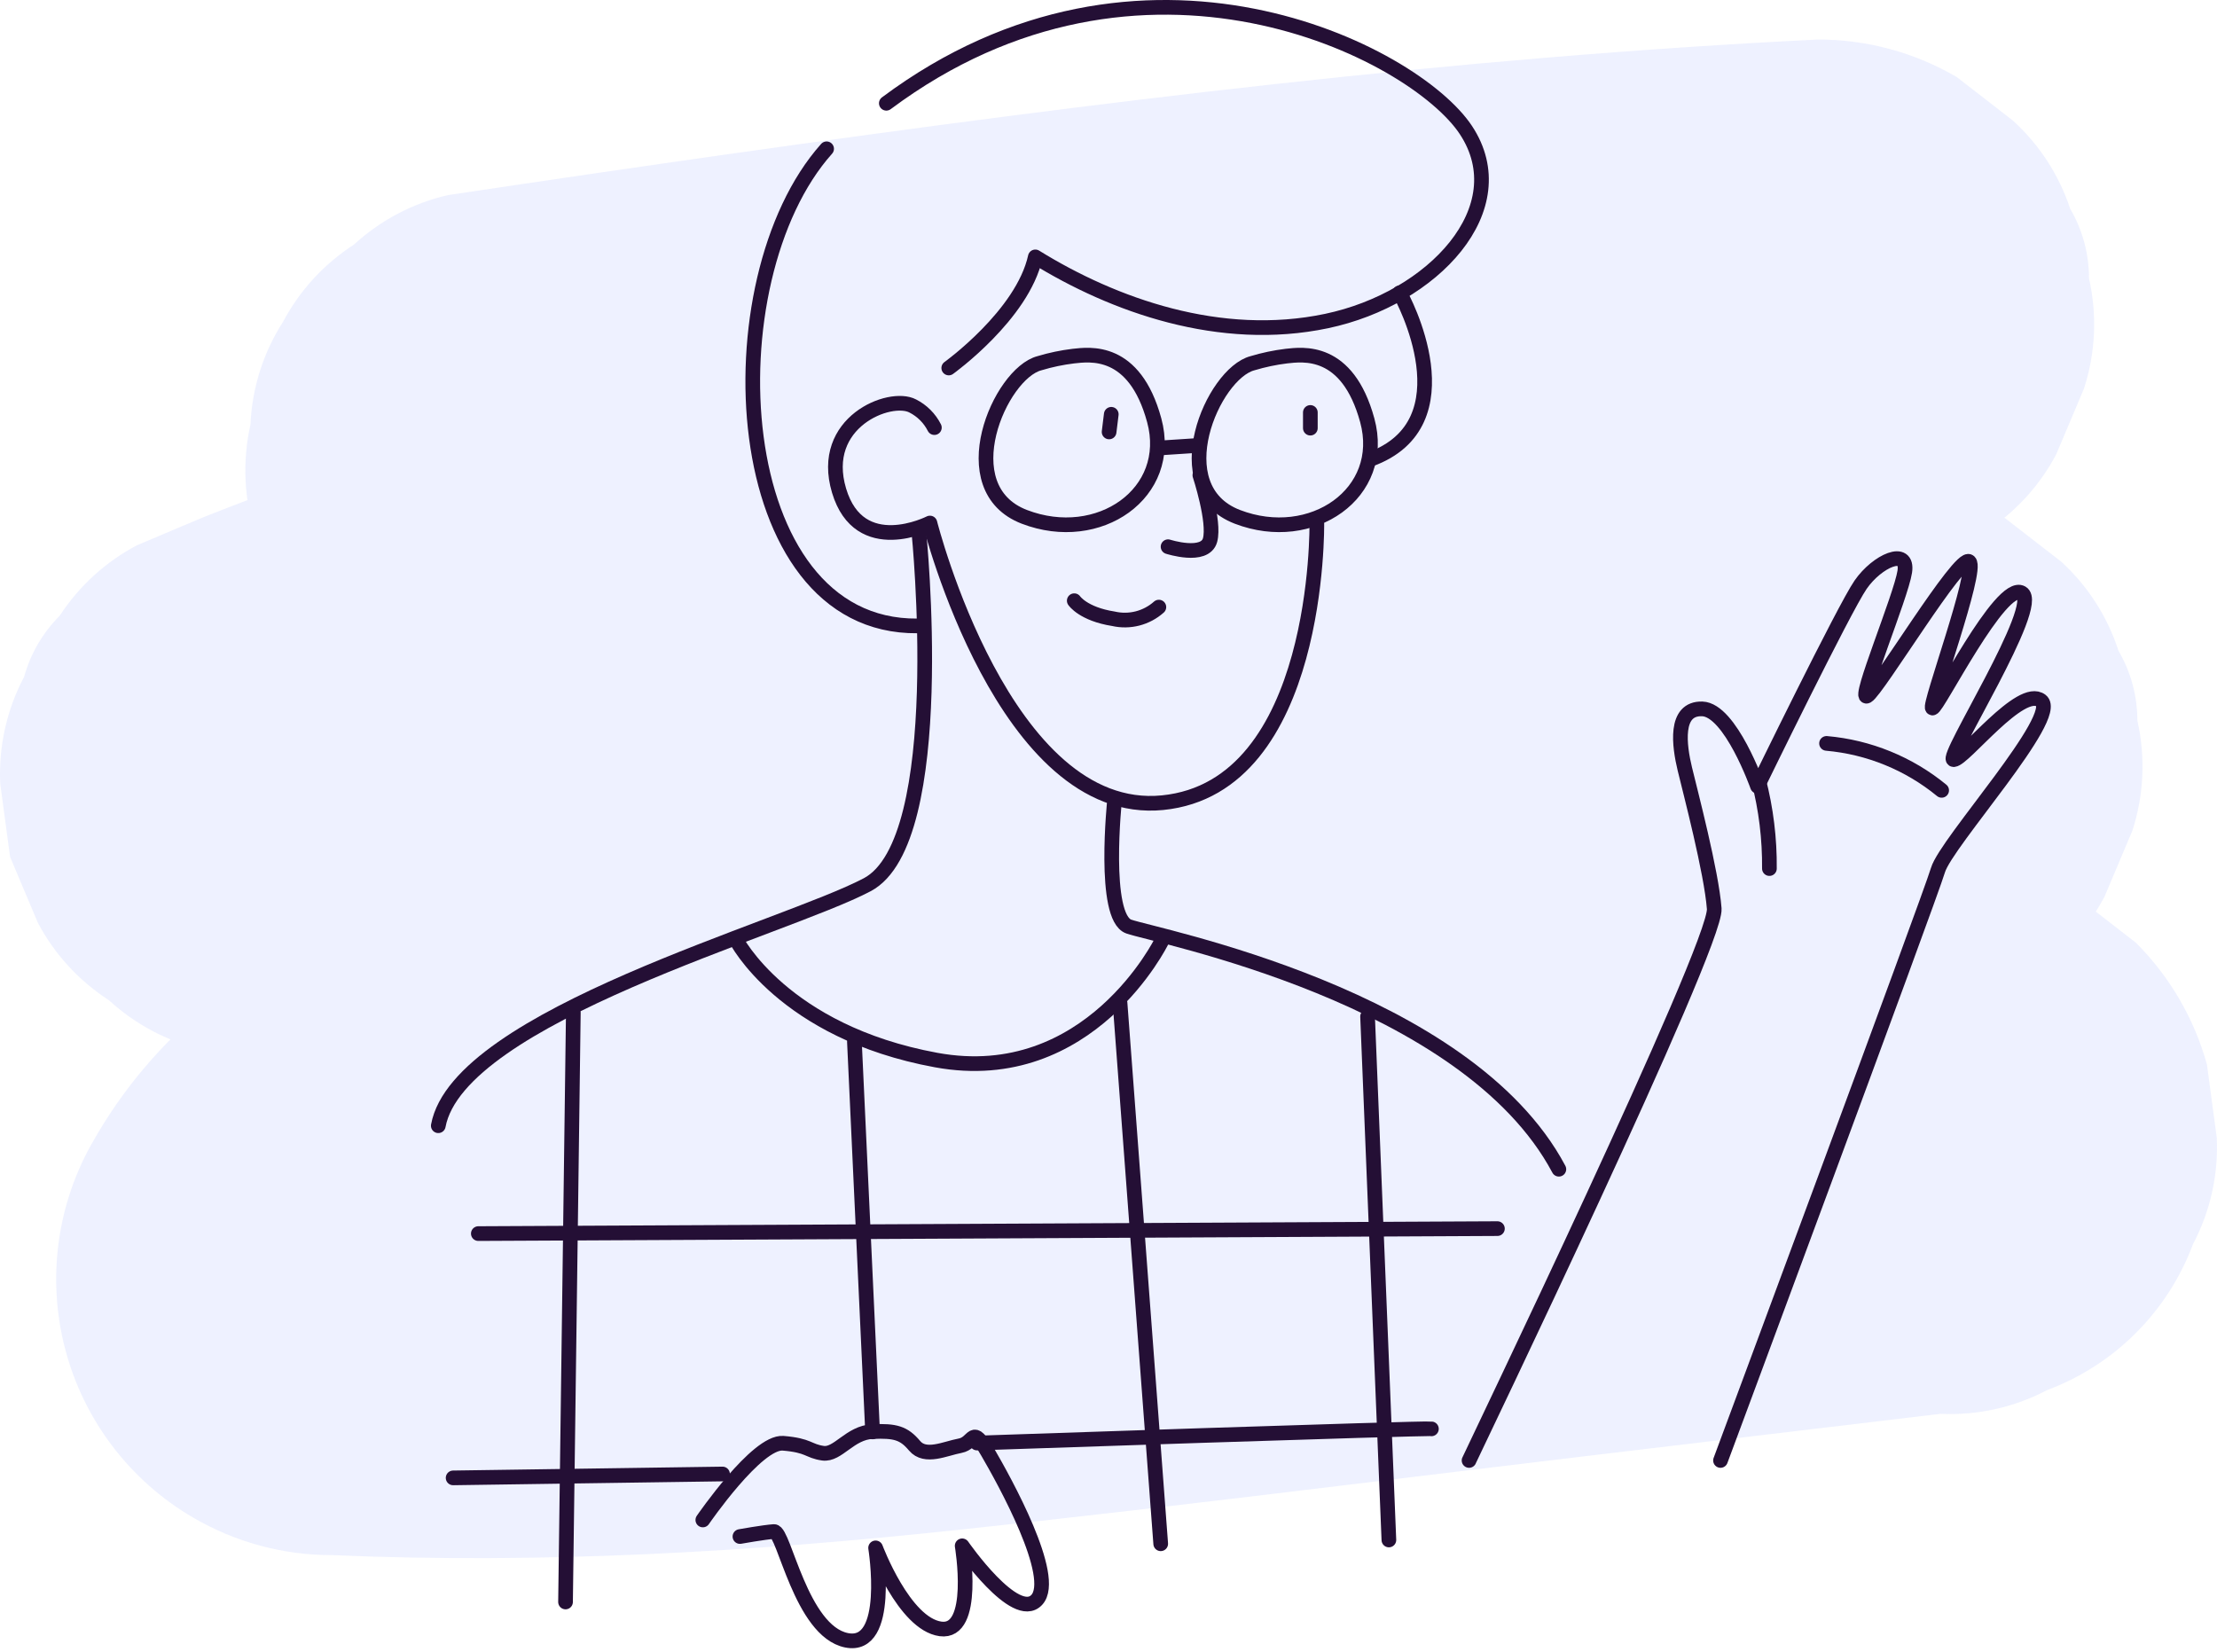
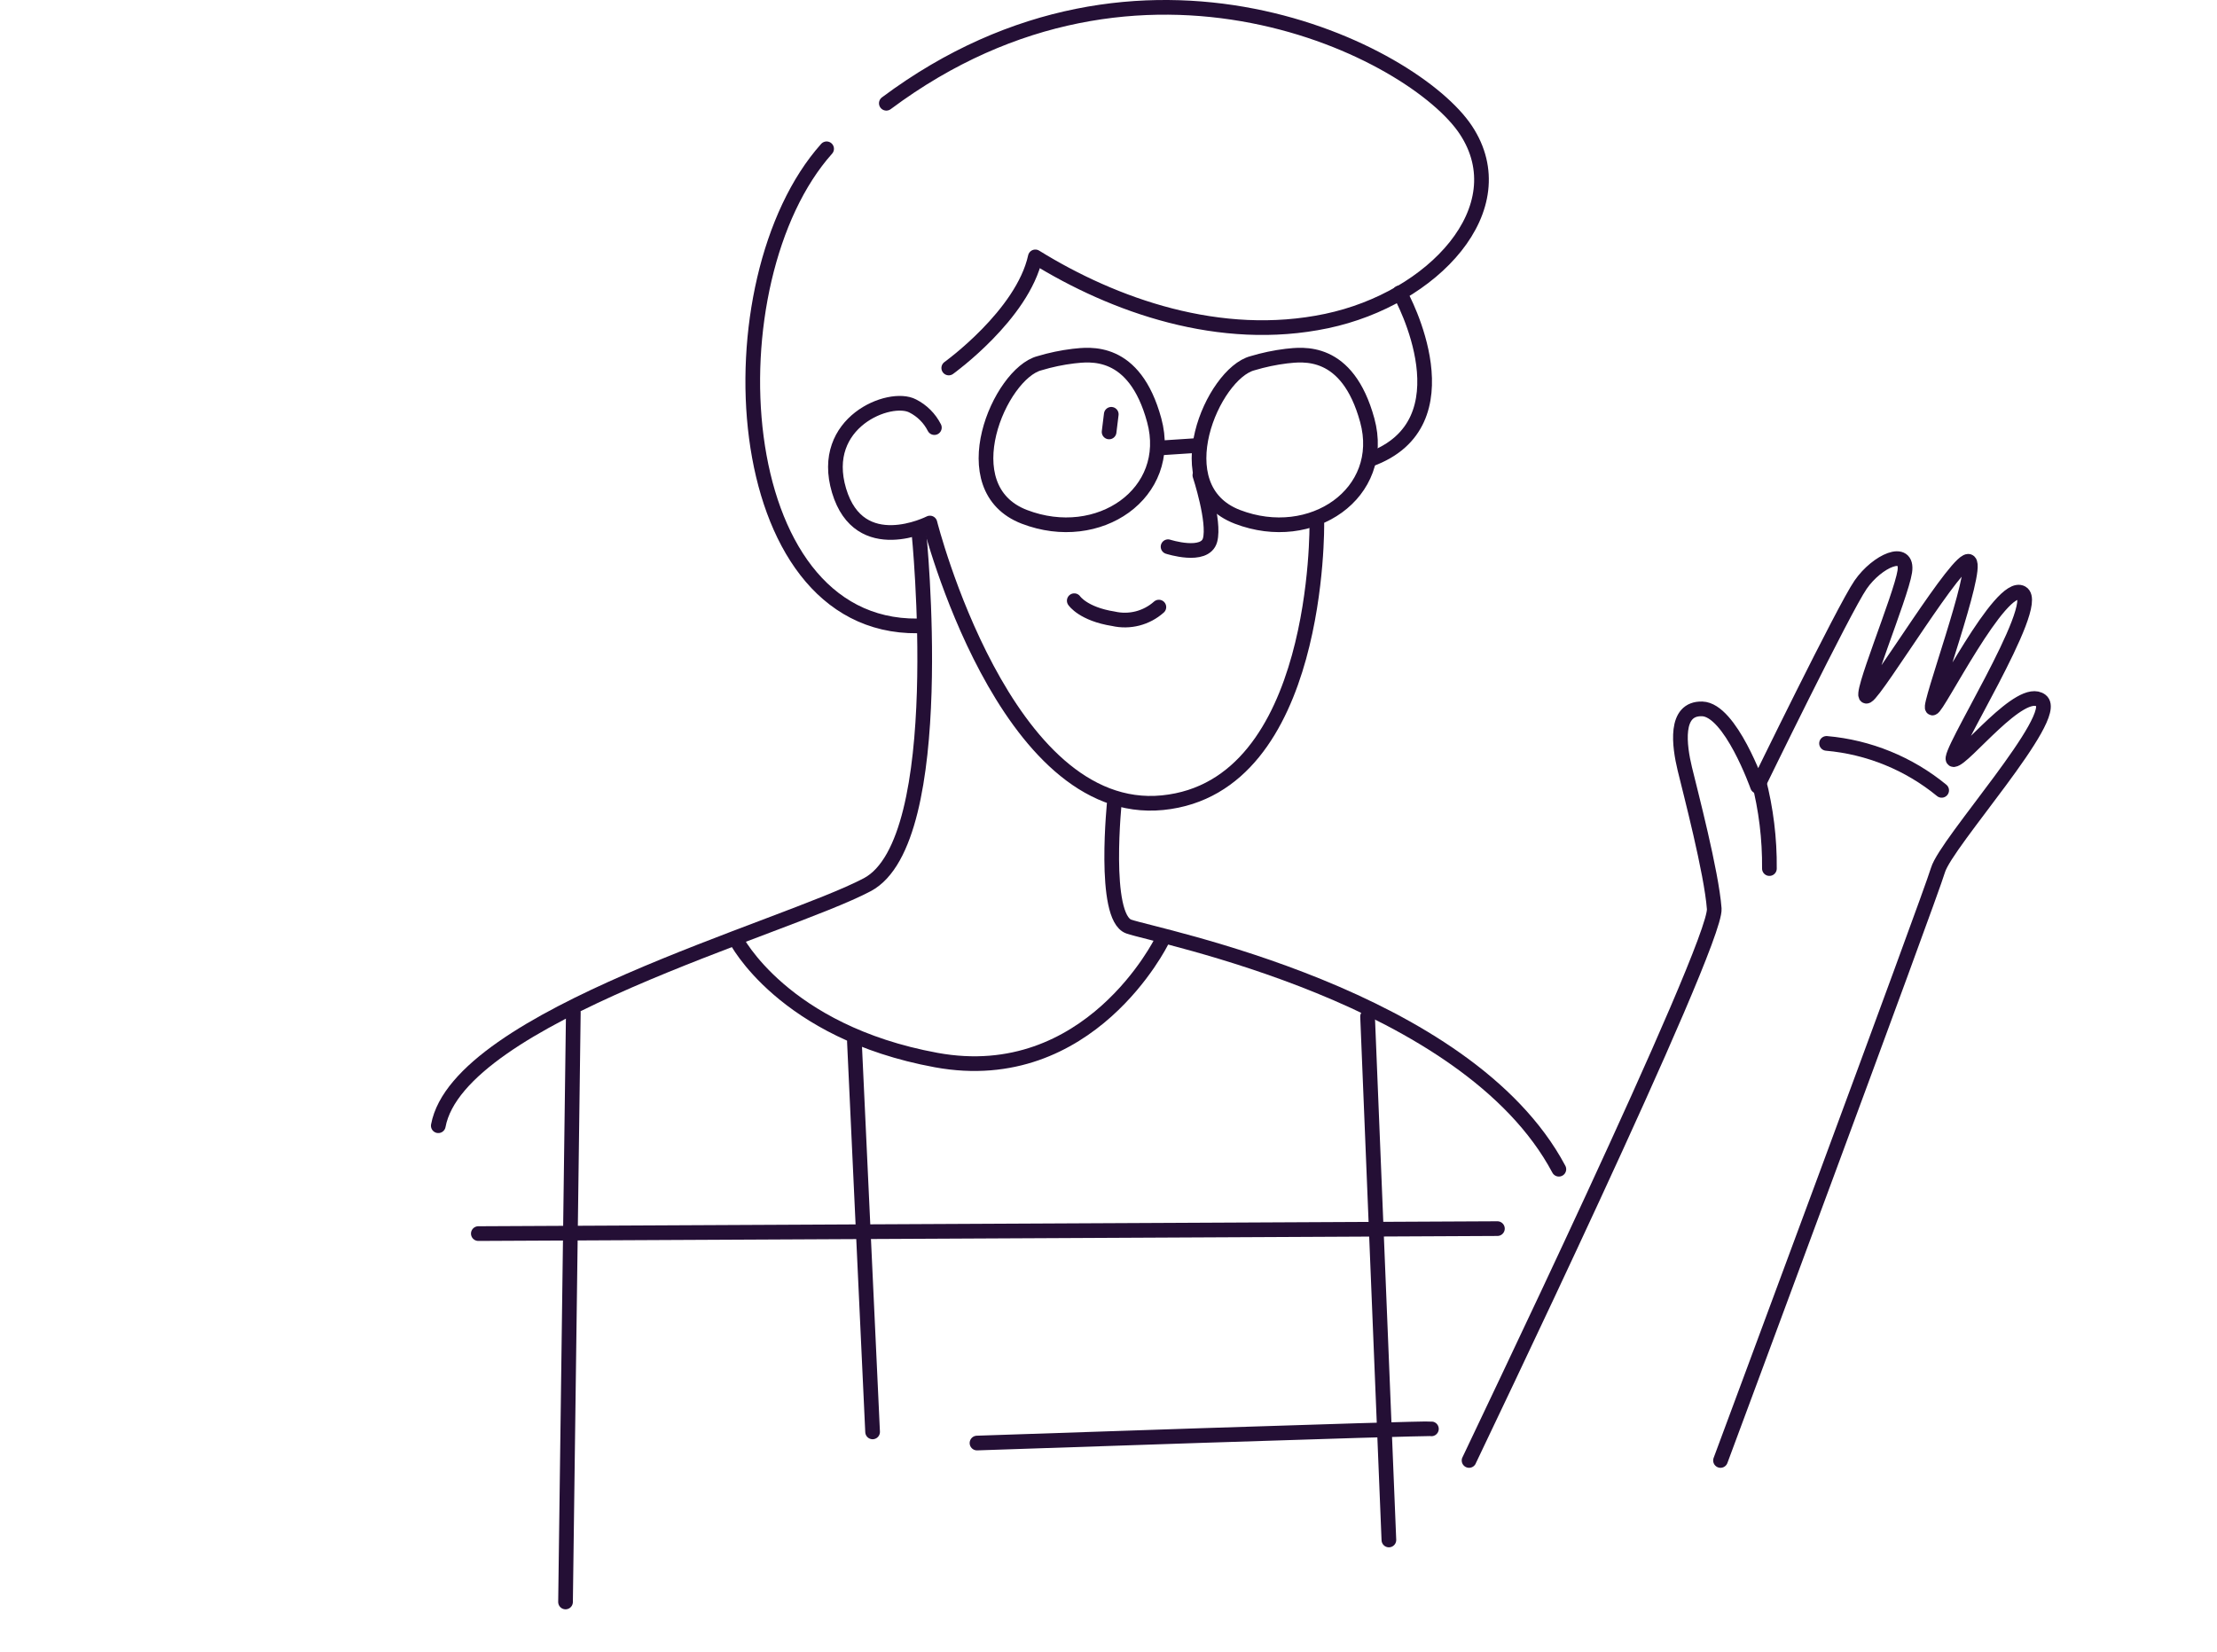
<svg xmlns="http://www.w3.org/2000/svg" width="302" height="225" viewBox="0 0 302 225" fill="none">
-   <path d="M80.972 99.091C99.97 96.261 118.967 93.476 137.994 90.926L128.002 92.267C158.952 88.111 189.902 84.515 221.074 82.216C229.916 81.567 238.759 81.022 247.602 80.58L237.61 6.727C210.919 16.941 183.432 24.811 155.828 32.165C128.223 39.519 100.501 46.402 73.176 54.729C57.804 59.416 42.594 64.559 27.65 70.484L18.674 74.272C14.394 76.529 10.762 79.841 8.122 83.896C5.821 86.198 4.156 89.057 3.288 92.194C0.921 96.664 -0.204 101.687 0.03 106.74L1.372 116.733L5.159 125.708C7.428 129.998 10.763 133.632 14.842 136.261C18.447 139.574 22.85 141.895 27.62 142.996C37.409 145.191 47.344 146.668 57.347 147.418C64.21 147.981 71.097 148.178 77.981 148.007C91.879 147.727 105.703 146.312 119.542 145.059C148.115 142.593 176.751 141.119 205.451 140.638C221.673 140.343 237.885 140.368 254.087 140.712L244.095 66.859L153.75 92.901L108.503 105.915C94.09 110.056 79.558 113.962 65.217 118.413C62.122 119.371 59.042 120.417 56.035 121.64C50.135 123.806 44.405 126.412 38.895 129.437C37.616 130.194 36.376 131.015 35.181 131.898C31.42 134.545 27.813 137.404 24.378 140.461C19.821 144.818 15.919 149.812 12.794 155.288C10.301 159.55 8.673 164.262 8.002 169.154C7.331 174.046 7.63 179.023 8.882 183.799C10.135 188.575 12.316 193.058 15.3 196.992C18.285 200.925 22.016 204.232 26.279 206.724C32.035 210.099 38.59 211.87 45.262 211.853C73.839 213.091 102.313 211.425 130.743 208.389C159.173 205.353 187.588 201.757 215.989 198.367L264.36 192.605C269.39 192.838 274.391 191.724 278.847 189.377C283.391 187.679 287.517 185.025 290.947 181.595C294.377 178.165 297.03 174.039 298.729 169.495C301.079 165.04 302.198 160.039 301.971 155.008L300.63 145.015C298.891 138.74 295.555 133.022 290.947 128.42L283.342 122.525C277.584 119.156 271.031 117.386 264.36 117.396L178.524 127.609C150.242 130.984 121.945 134.728 93.5 136.334C77.435 137.229 61.361 137.332 45.277 136.644L77.701 193.224C78.406 191.988 79.194 190.801 80.059 189.672L74.163 197.277C75.893 195.089 77.871 193.111 80.059 191.382L72.454 197.277C76.002 194.635 79.863 192.442 83.95 190.748L74.974 194.535C85.291 190.188 96.462 187.594 107.236 184.499L145.054 173.622L221.103 151.81L264.227 139.415C268.999 138.317 273.402 135.995 277.005 132.679C281.084 130.051 284.419 126.417 286.688 122.127L290.476 113.151C292.043 108.307 292.277 103.129 291.154 98.163C291.156 94.827 290.271 91.551 288.589 88.671C287.088 84.015 284.401 79.83 280.793 76.527L273.188 70.632C267.432 67.256 260.877 65.485 254.205 65.503C227.244 64.943 200.283 65.247 173.322 66.417C159.91 66.986 146.508 67.782 133.116 68.804C120.043 69.792 107 71.147 93.927 72.032C79.322 73.034 64.613 73.329 50.066 71.383L60.059 72.725C55.893 72.145 51.757 71.378 47.65 70.425V142.937C74.178 132.414 101.65 124.338 129.225 116.924C156.8 109.511 184.567 102.672 211.951 94.522C227.337 89.939 242.606 84.913 257.639 79.18C262.411 78.082 266.814 75.76 270.417 72.445C274.497 69.816 277.831 66.182 280.1 61.892L283.888 52.916C285.455 48.072 285.689 42.894 284.566 37.928C284.568 34.592 283.683 31.316 282.001 28.436C280.471 23.813 277.77 19.664 274.16 16.395L266.556 10.5C260.816 7.14 254.283 5.374 247.632 5.386C198.17 7.818 148.989 13.978 99.97 20.89C86.971 22.738 73.987 24.634 61.017 26.579C56.241 27.677 51.832 29.998 48.224 33.315C44.145 35.943 40.81 39.577 38.541 43.867C35.857 48.051 34.331 52.873 34.12 57.839C32.996 62.805 33.23 67.983 34.798 72.828L38.586 81.818C41.857 87.389 46.5 92.031 52.071 95.303L61.061 99.091C67.602 100.889 74.506 100.889 81.046 99.091H80.972Z" fill="#ACBAFF" fill-opacity="0.2" />
-   <path d="M178.495 56.188V58.325" stroke="#240F35" stroke-width="2" stroke-linecap="round" stroke-linejoin="round" />
  <path d="M151.377 56.44L151.082 58.842" stroke="#240F35" stroke-width="2" stroke-linecap="round" stroke-linejoin="round" />
  <path d="M146.336 81.833C146.336 81.833 147.544 83.646 151.671 84.294C152.755 84.542 153.883 84.526 154.959 84.25C156.036 83.973 157.031 83.442 157.861 82.703" stroke="#240F35" stroke-width="2" stroke-linecap="round" stroke-linejoin="round" />
  <path d="M179.379 71.281C179.379 71.281 179.91 107.212 158.363 109.349C136.815 111.486 126.675 71.251 126.675 71.251C126.675 71.251 117.081 76.159 114.295 66.83C111.51 57.501 121.237 53.669 124.332 55.304C125.603 55.948 126.636 56.981 127.28 58.252" stroke="#240F35" stroke-width="2" stroke-linecap="round" stroke-linejoin="round" />
  <path d="M129.24 50.131C129.24 50.131 139.292 42.91 141.031 34.995C151.701 41.598 166.204 46.786 180.706 43.735C195.208 40.684 206.719 28.378 199.689 17.722C192.659 7.066 155.533 -11.902 120.736 14.067" stroke="#240F35" stroke-width="2" stroke-linecap="round" stroke-linejoin="round" />
  <path d="M124.981 85.267C98.953 85.532 96.595 38.193 112.601 20.271" stroke="#240F35" stroke-width="2" stroke-linecap="round" stroke-linejoin="round" />
  <path d="M190.654 39.888C191.081 40.536 200.263 57.691 186.601 62.599" stroke="#240F35" stroke-width="2" stroke-linecap="round" stroke-linejoin="round" />
  <path d="M151.833 108.951C151.833 108.951 150.138 124.942 153.764 126.224C157.39 127.507 199.762 135.613 212.348 159.282" stroke="#240F35" stroke-width="2" stroke-linecap="round" stroke-linejoin="round" />
  <path d="M125.172 72.533C125.172 72.533 129.446 114.537 118.142 120.521C106.838 126.504 62.476 138.428 59.705 153.357" stroke="#240F35" stroke-width="2" stroke-linecap="round" stroke-linejoin="round" />
  <path d="M158.245 128.2C158.245 128.2 148.429 148.243 127.53 144.412C106.632 140.58 100.25 127.979 100.25 127.979" stroke="#240F35" stroke-width="2" stroke-linecap="round" stroke-linejoin="round" />
-   <path d="M95.74 207.064C95.74 207.064 103.109 196.32 106.676 196.614C110.243 196.909 110.066 197.675 112.1 197.97C114.133 198.265 115.769 195.155 118.864 195.023C121.959 194.89 123.124 195.214 124.583 196.953C126.042 198.692 128.739 197.336 130.773 196.953C132.807 196.57 132.32 194.006 134.546 197.823C136.771 201.64 144.126 214.86 141.222 217.955C138.319 221.05 131.068 210.586 131.068 210.586C131.068 210.586 133.087 222.583 128.12 221.905C123.153 221.227 119.277 210.866 119.277 210.866C119.277 210.866 121.503 224.705 115.313 223.453C109.122 222.2 106.794 208.552 105.438 208.641C104.082 208.729 100.795 209.319 100.795 209.319" stroke="#240F35" stroke-width="2" stroke-linecap="round" stroke-linejoin="round" />
  <path d="M141.59 49.483C136.196 50.883 129.402 66.52 139.542 70.411C149.682 74.302 159.925 67.169 157.227 57.25C154.53 47.331 148.385 48.289 146.233 48.51C144.66 48.7 143.107 49.025 141.59 49.483Z" stroke="#240F35" stroke-width="2" stroke-linecap="round" stroke-linejoin="round" />
  <path d="M170.61 49.483C165.216 50.883 158.421 66.52 168.561 70.411C178.701 74.302 188.959 67.169 186.247 57.25C183.535 47.331 177.404 48.289 175.238 48.51C173.67 48.702 172.122 49.028 170.61 49.483Z" stroke="#240F35" stroke-width="2" stroke-linecap="round" stroke-linejoin="round" />
  <path d="M163.447 64.736C163.447 64.736 165.525 71.059 164.833 73.579C164.14 76.1 159.114 74.478 159.114 74.478" stroke="#240F35" stroke-width="2" stroke-linecap="round" stroke-linejoin="round" />
  <path d="M158.023 61.022L162.74 60.713" stroke="#240F35" stroke-width="2" stroke-linecap="round" stroke-linejoin="round" />
  <path d="M186.291 138.472L189.194 209.79" stroke="#240F35" stroke-width="2" stroke-linecap="round" stroke-linejoin="round" />
-   <path d="M152.57 136.63L158.112 210.306" stroke="#240F35" stroke-width="2" stroke-linecap="round" stroke-linejoin="round" />
  <path d="M116.389 141.905L118.865 195.066" stroke="#240F35" stroke-width="2" stroke-linecap="round" stroke-linejoin="round" />
  <path d="M78.098 137.956L77.037 218.235" stroke="#240F35" stroke-width="2" stroke-linecap="round" stroke-linejoin="round" />
  <path d="M65.158 168.051L203.977 167.373" stroke="#240F35" stroke-width="2" stroke-linecap="round" stroke-linejoin="round" />
  <path d="M194.987 194.653C194.177 194.491 133.087 196.584 133.087 196.584" stroke="#240F35" stroke-width="2" stroke-linecap="round" stroke-linejoin="round" />
-   <path d="M98.423 200.8L61.725 201.33" stroke="#240F35" stroke-width="2" stroke-linecap="round" stroke-linejoin="round" />
  <path d="M200.116 198.957C200.249 198.589 233.881 128.745 233.513 123.793C233.144 118.84 230.256 107.861 229.504 104.736C228.752 101.612 228.03 96.453 231.877 96.571C235.724 96.689 239.408 107.109 239.408 107.109C239.408 107.109 251.199 82.909 253.454 79.652C255.709 76.394 259.983 74.508 259.467 77.883C258.951 81.258 252.953 95.569 254.338 94.817C255.723 94.066 266.998 75.378 268.251 76.513C269.504 77.647 262.606 96.321 263.24 96.453C263.874 96.586 272.525 79.151 275.399 80.772C278.273 82.393 264.743 103.483 266.128 103.483C267.514 103.483 275.281 93.314 278.037 95.451C280.793 97.588 265.112 114.758 263.991 118.531C262.871 122.304 234.368 198.957 234.368 198.957" stroke="#240F35" stroke-width="2" stroke-linecap="round" stroke-linejoin="round" />
  <path d="M241.029 118.324C241.069 114.263 240.573 110.215 239.555 106.283" stroke="#240F35" stroke-width="2" stroke-linecap="round" stroke-linejoin="round" />
  <path d="M248.811 101.272C254.562 101.777 260.028 104.007 264.492 107.669" stroke="#240F35" stroke-width="2" stroke-linecap="round" stroke-linejoin="round" />
</svg>